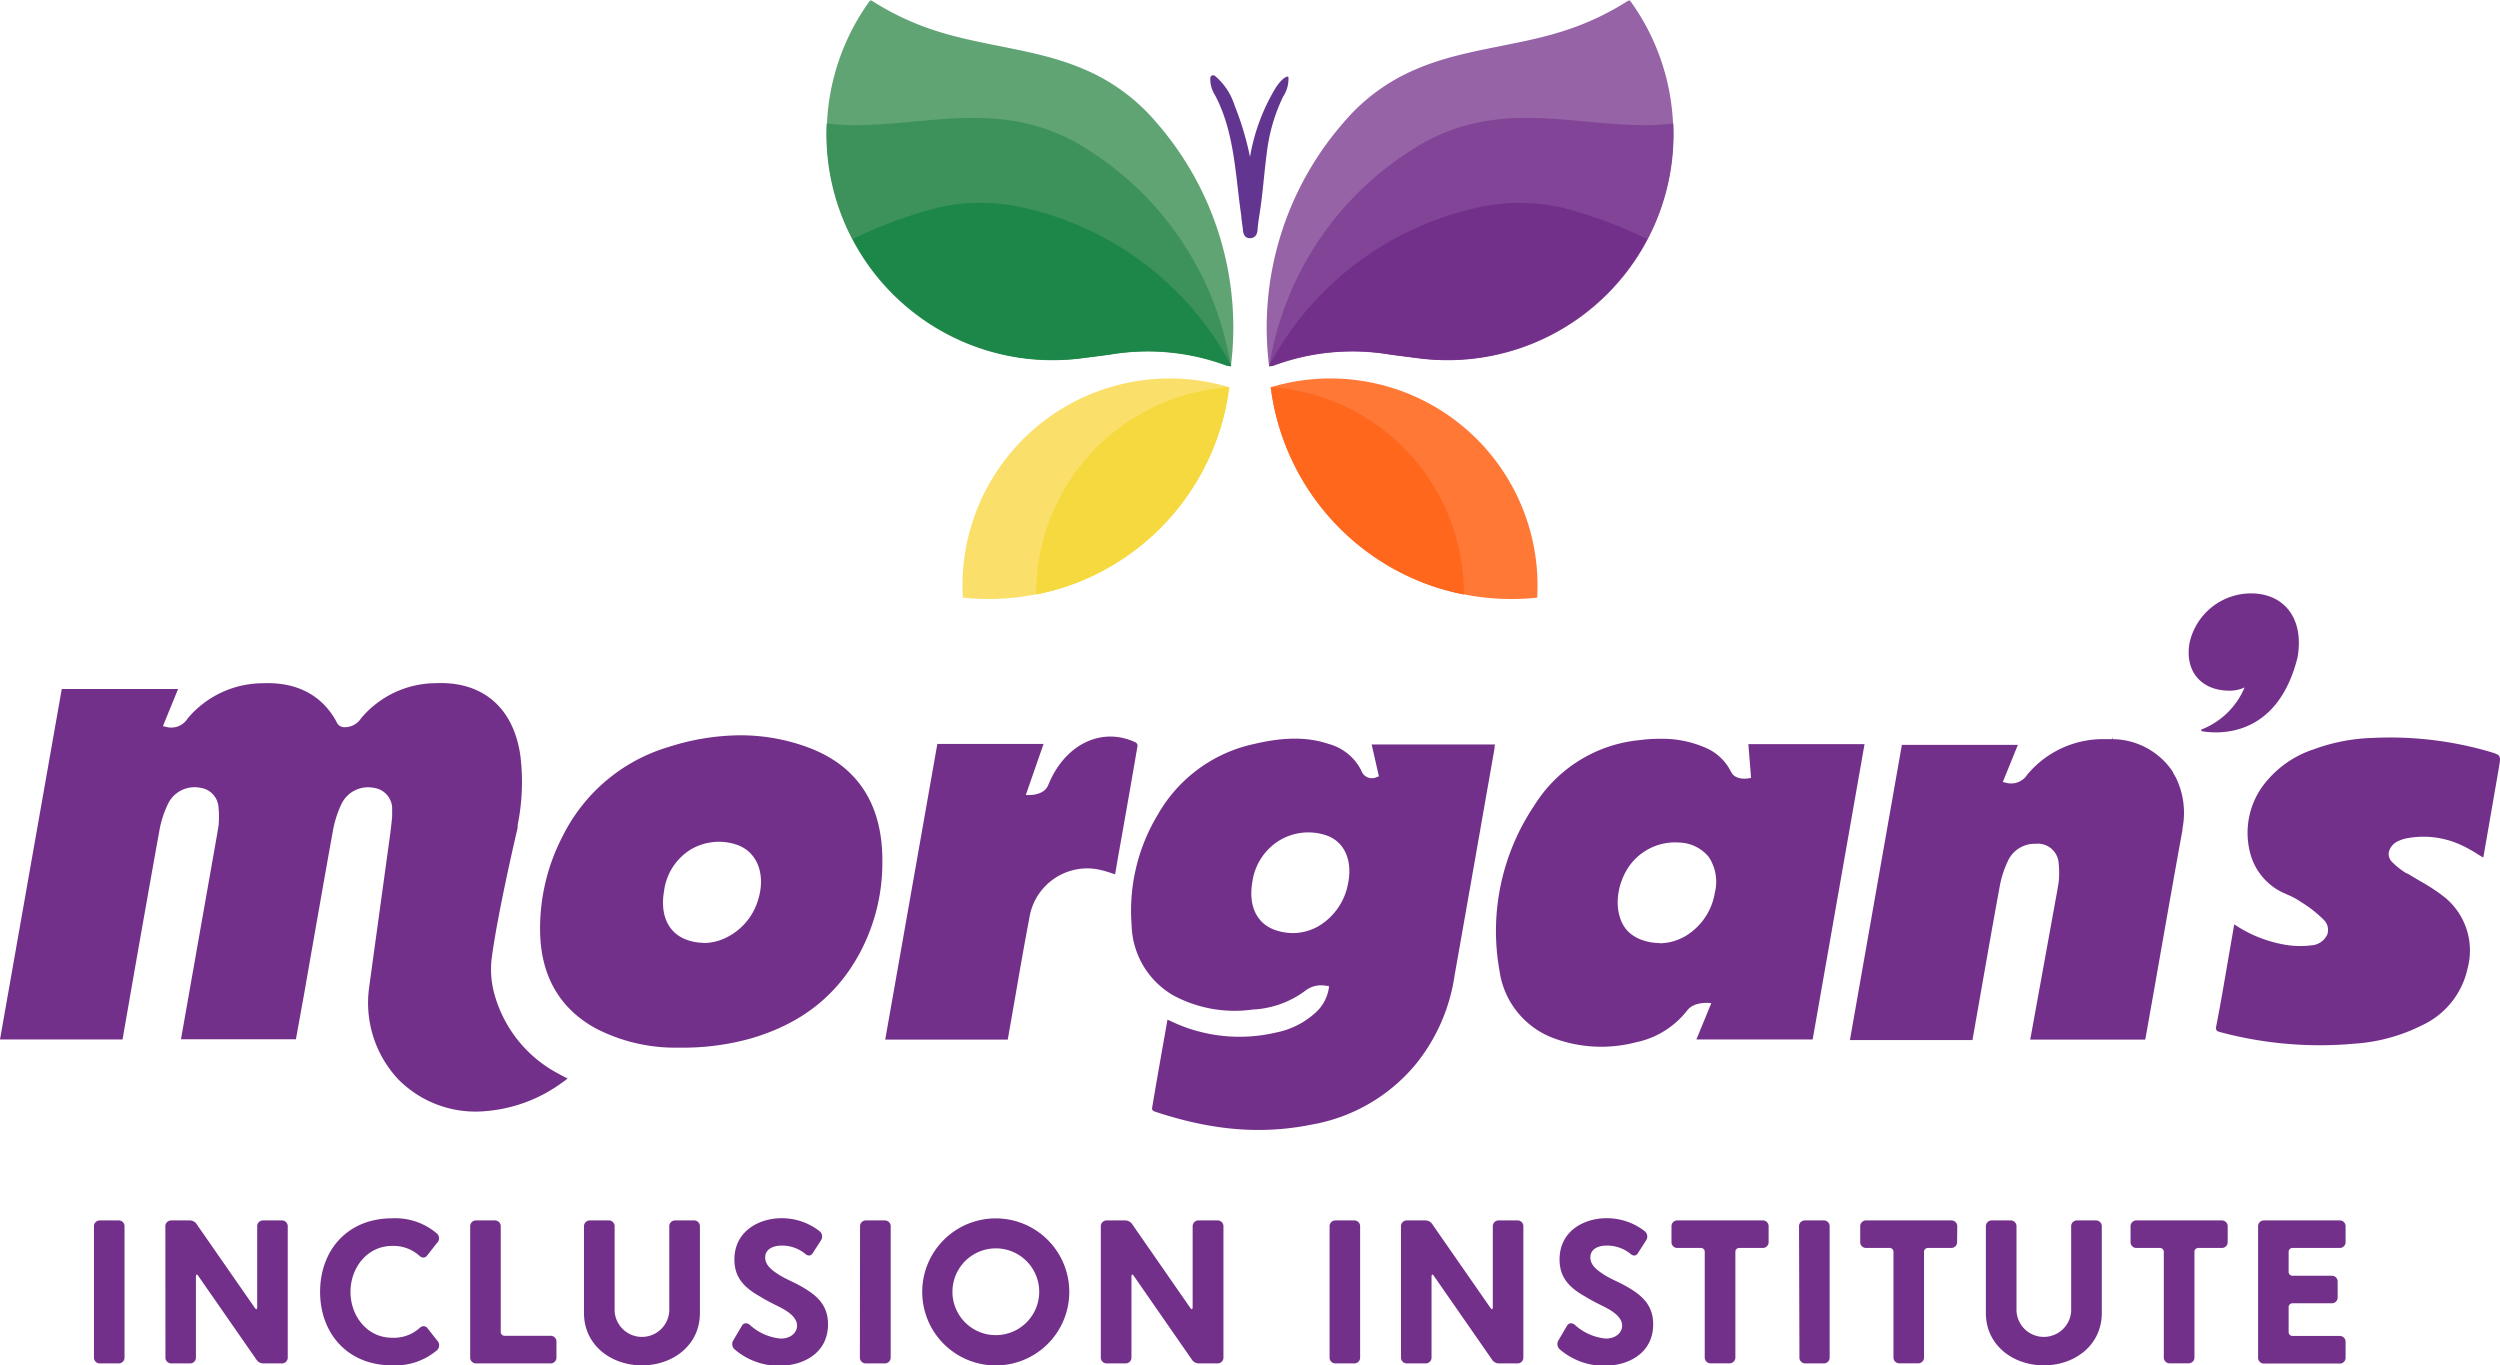
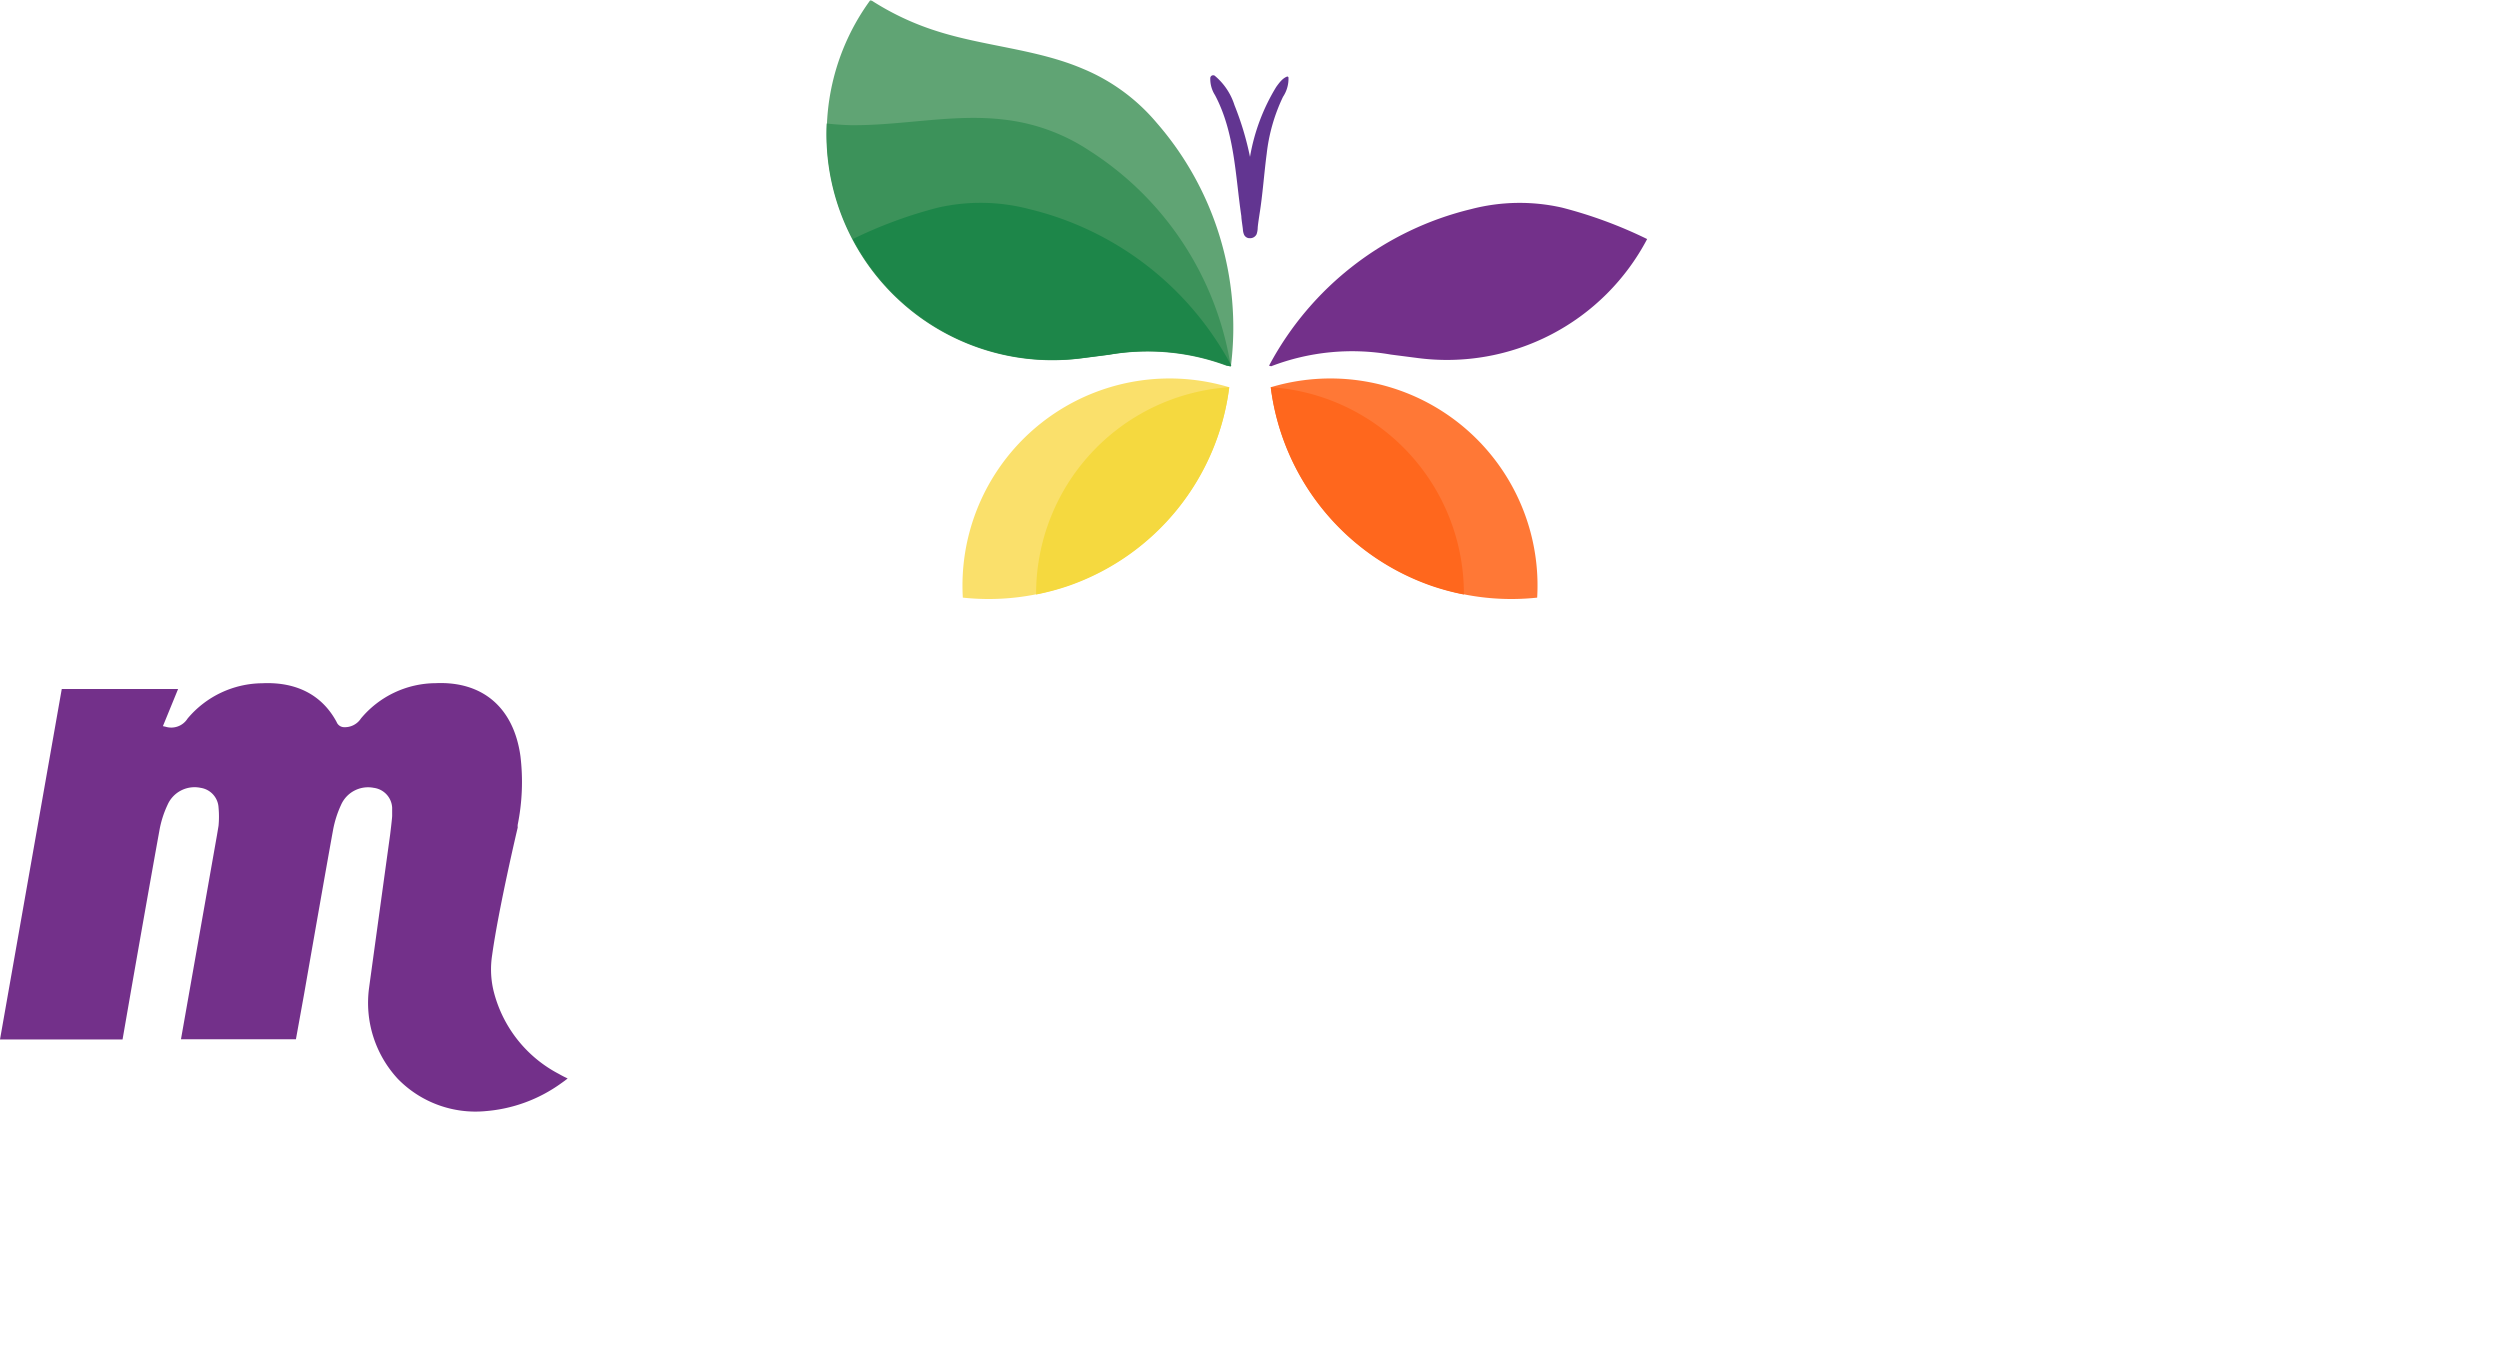
<svg xmlns="http://www.w3.org/2000/svg" viewBox="0 0 306 167.12">
  <defs>
    <style>.cls-1{fill:#73308a}.cls-9{fill:none}</style>
  </defs>
  <g id="Layer_2" data-name="Layer 2">
    <g id="Layer_1-2" data-name="Layer 1">
-       <path d="M275.51 72.63a7.72 7.72 0 0 0-7.51 6.06c-.61 3.47 1.42 5.85 4.9 5.85a4.3 4.3 0 0 0 1.84-.4 9.44 9.44 0 0 1-5.18 5.11.13.13 0 0 0 0 .26c1.91.32 9.19.87 11.66-9.05.84-4.83-1.7-7.83-5.71-7.83ZM142.9 124.8l-.32 1.82c-.55 3.09-1.08 6.09-1.58 9.1a.52.52 0 0 0 .24.3c7 2.35 13.12 2.88 19.31 1.63a21.28 21.28 0 0 0 12.79-7.45 22.39 22.39 0 0 0 4.7-10.8q1.88-10.62 3.74-21.25l1.15-6.54c0-.16 0-.32.07-.49h-15.11l.89 3.91-.25.08a1.36 1.36 0 0 1-1.9-.78 6.29 6.29 0 0 0-4-3.27c-2.55-.86-5.45-.87-9.11 0a17.86 17.86 0 0 0-11.78 8.61 22.74 22.74 0 0 0-3.23 13.57 10.23 10.23 0 0 0 5.09 8.59 15.85 15.85 0 0 0 9.71 1.74 11.7 11.7 0 0 0 6.41-2.27 3.17 3.17 0 0 1 2.64-.63h.29v.28a5.11 5.11 0 0 1-1.79 3.14 10 10 0 0 1-4.67 2.29 19.47 19.47 0 0 1-12.86-1.38Zm15.34-10.59a6.75 6.75 0 0 1-2.15-.37c-2.29-.8-3.31-3-2.8-5.9a7.1 7.1 0 0 1 3.36-5.1 6.86 6.86 0 0 1 5.72-.58c2.23.79 3.23 3.1 2.61 6a7.65 7.65 0 0 1-3.59 5.1 6.33 6.33 0 0 1-3.15.85Zm44.89-23.78a19.15 19.15 0 0 0-2.46.16 17.1 17.1 0 0 0-12.87 8 27.5 27.5 0 0 0-4.26 20.24 10.33 10.33 0 0 0 6.3 8.12 16.76 16.76 0 0 0 10.43.62 10.67 10.67 0 0 0 6.25-3.9c.92-1.19 2.94-.88 2.94-.88l-1.82 4.44h14.23l6.35-36.15H214l.33 4.13s-1.82.49-2.45-.73a6.12 6.12 0 0 0-3.23-3 13.18 13.18 0 0 0-5.52-1.05Zm0 25a6.51 6.51 0 0 1-2.16-.38 4.78 4.78 0 0 1-1.43-.8c-1.82-1.51-2.05-4.84-.53-7.59a6.89 6.89 0 0 1 6.59-3.53 4.84 4.84 0 0 1 3.55 1.76 5.48 5.48 0 0 1 .75 4.36 7.61 7.61 0 0 1-3.56 5.3 6.39 6.39 0 0 1-3.23.91Zm70.34-2.29-.61 3.53c-.52 3-1 5.91-1.58 8.86-.11.56 0 .68.47.8a47 47 0 0 0 16.38 1.42 21.58 21.58 0 0 0 8.34-2.26 10 10 0 0 0 5.56-6.95 8.42 8.42 0 0 0-2.71-8.64 22.1 22.1 0 0 0-3-2c-.56-.33-1.14-.68-1.69-1h-.07a9.58 9.58 0 0 1-1.81-1.43 1.38 1.38 0 0 1-.35-1.21 2 2 0 0 1 1.17-1.32 4.11 4.11 0 0 1 1.11-.35 11 11 0 0 1 6.69.9 17.42 17.42 0 0 1 2 1.13l.58.35.09-.48L305.86 94c.27-1.57.27-1.57-1.16-2a43.56 43.56 0 0 0-14.25-1.68 22.66 22.66 0 0 0-7.23 1.39 12.64 12.64 0 0 0-6.41 4.71 9.76 9.76 0 0 0-1.42 7.87 7.4 7.4 0 0 0 3.82 4.86l.74.34a8.58 8.58 0 0 1 1.35.69l.37.24a15 15 0 0 1 2.74 2.15 1.73 1.73 0 0 1 .46 1.79 2.29 2.29 0 0 1-1.95 1.35 11.16 11.16 0 0 1-3.15-.06 16 16 0 0 1-6.3-2.51Zm-165.12 14.11h15l.13-.76.75-4.27c.56-3.25 1.14-6.6 1.77-9.9a7.17 7.17 0 0 1 8.37-5.91 12.67 12.67 0 0 1 1.66.46l.46.15.34-2q1.23-6.88 2.41-13.76a.51.51 0 0 0-.26-.4c-3.91-1.83-8.15 0-10.31 4.41-.13.27-.25.55-.37.83-.59 1.44-2.74 1.2-2.74 1.2l2.17-6.24h-13Zm140.15 0h14.08l1-5.63c1.14-6.49 2.7-15.38 3.56-20.07v-.17a9.88 9.88 0 0 0-.78-6.14l-.12-.22c-.09-.15-.17-.3-.26-.44v-.06c-.11-.17-.19-.29-.28-.41l-.3-.39a9 9 0 0 0-6.78-3.25l-.07-.28v.28h-1.26a12.06 12.06 0 0 0-9.13 4.32 2.36 2.36 0 0 1-2.7 1l-.32-.07 1.85-4.55h-14.2l-6.36 36.13h15l.94-5.36c.77-4.36 1.55-8.87 2.37-13.3a12.17 12.17 0 0 1 1-3.19 3.6 3.6 0 0 1 3.43-2.17 2.55 2.55 0 0 1 2.81 2.39 11.21 11.21 0 0 1 0 2.31l-.19 1.14ZM90.66 90a29.11 29.11 0 0 0-8.73 1.4 21.21 21.21 0 0 0-13 10.83 24.47 24.47 0 0 0-2.82 11.95c.13 5.33 2.41 9.26 6.78 11.68a21.16 21.16 0 0 0 10.23 2.37 30.77 30.77 0 0 0 8.81-1.13c6.14-1.8 10.48-5.21 13.29-10.42a23.39 23.39 0 0 0 2.78-10.9c.13-7.27-3-12.11-9.29-14.37A23.79 23.79 0 0 0 90.66 90Zm-4.53 25.4a6.07 6.07 0 0 1-2.4-.5c-2-.89-2.94-3-2.45-5.83a7 7 0 0 1 3.28-5.1 6.81 6.81 0 0 1 5.61-.58c2.56.87 3.62 3.71 2.58 6.89a7.51 7.51 0 0 1-4 4.55 6.41 6.41 0 0 1-2.62.6Z" class="cls-1" />
      <path d="M41.74 98.53a3.61 3.61 0 0 1 4-2.1A2.59 2.59 0 0 1 48 98.85v1c0 .32-.25 2.33-.25 2.33s-2.56 18.58-2.57 18.7a13.69 13.69 0 0 0 3.53 11.19A13.28 13.28 0 0 0 59.45 136a18.29 18.29 0 0 0 9.23-3.4c.27-.19.54-.38.8-.6-.38-.17-.74-.36-1.09-.56a15.72 15.72 0 0 1-8-10.25 11.31 11.31 0 0 1-.15-4.3c.79-5.7 3.1-15.5 3.13-15.6a1.65 1.65 0 0 1 0-.36 26.45 26.45 0 0 0 .33-8.39c-.82-5.92-4.62-9.18-10.39-8.92a12 12 0 0 0-9.13 4.32A2.35 2.35 0 0 1 42 89a1 1 0 0 1-.8-.63c-1.78-3.31-4.92-4.93-9.1-4.74a12.06 12.06 0 0 0-9.14 4.32 2.36 2.36 0 0 1-2.7 1l-.32-.07 1.86-4.55H7.56L0 127.23h15l1-5.76c1.12-6.39 2.66-15.14 3.5-19.75a12.42 12.42 0 0 1 1-3.19 3.61 3.61 0 0 1 4.05-2.1 2.58 2.58 0 0 1 2.2 2.42 11.87 11.87 0 0 1 0 2.22l-.19 1.14-4.41 25h14.07l1-5.53c1.13-6.46 2.68-15.32 3.53-20a12.81 12.81 0 0 1 .99-3.15Z" class="cls-1" />
-       <path d="m173.58 43.79-3.34-.43a27.69 27.69 0 0 0-14.91 1.53v-.13A38.16 38.16 0 0 1 164.45 15a23.59 23.59 0 0 1 9-6.58c5.65-2.42 12.14-2.75 18-4.65a33.16 33.16 0 0 0 7.89-3.72l.06.1.06-.15a27.67 27.67 0 0 1-25.88 43.79Z" style="fill:#9763a7" />
-       <path d="M183.2 14.63a23.71 23.71 0 0 0-10.54 3.81 38.47 38.47 0 0 0-17.27 26.2v.13h.48a27.74 27.74 0 0 1 14.41-1.34l3.34.43a27.65 27.65 0 0 0 31.19-28.74c-.93.1-1.88.17-2.82.2-6.28.09-12.64-1.42-18.79-.69Z" style="fill:#814496" />
      <path d="M157.71 9.48a.15.15 0 0 0-.16-.11c-.59.21-1 .81-1.34 1.27A24.22 24.22 0 0 0 153 19.2a36.61 36.61 0 0 0-1.9-6.33 7.72 7.72 0 0 0-2.44-3.62.39.39 0 0 0-.33 0 .37.37 0 0 0-.19.28 3.69 3.69 0 0 0 .58 2.12c2.41 4.55 2.48 9.81 3.22 14.81 0 .34.16 1.29.19 1.62a1.89 1.89 0 0 0 .15.66.76.76 0 0 0 .56.41h.08a.87.87 0 0 0 .89-.49 2.62 2.62 0 0 0 .13-.67c0-.36.18-1.45.23-1.81.38-2.35.56-5 .87-7.33a21.71 21.71 0 0 1 2-7 4 4 0 0 0 .67-2.37Zm-4.92 18.3Zm.42 0h-.05Z" style="fill:#623591" />
      <path d="M150.46 47.4a25.35 25.35 0 0 0-32.61 25.75 29.69 29.69 0 0 0 32.61-25.75Z" style="fill:#fae06b" />
      <path d="M150.46 47.4h-.09a25.33 25.33 0 0 0-23.55 25.37 30 30 0 0 0 4-1.07 29.64 29.64 0 0 0 19.64-24.3Z" style="fill:#f5d93f" />
      <path d="M155.54 47.4a25.35 25.35 0 0 1 32.61 25.75 29.69 29.69 0 0 1-32.61-25.75Z" style="fill:#ff7836" />
      <path d="M155.54 47.4h.09a25.33 25.33 0 0 1 23.55 25.37 30 30 0 0 1-4-1.07 29.64 29.64 0 0 1-19.64-24.3Z" style="fill:#ff671d" />
      <path d="m173.58 43.79-3.34-.43a27.69 27.69 0 0 0-14.91 1.53v-.13A38.16 38.16 0 0 1 164.45 15a23.59 23.59 0 0 1 9-6.58c5.65-2.42 12.14-2.75 18-4.65a33.16 33.16 0 0 0 7.89-3.72l.06.1.06-.15a27.67 27.67 0 0 1-25.88 43.79Z" class="cls-9" />
      <path d="M201.61 29.26a54.6 54.6 0 0 0-10.43-3.85 23.51 23.51 0 0 0-11.13.19 38.13 38.13 0 0 0-24.66 19.05l-.06.11.26.07a27.61 27.61 0 0 1 14.65-1.43l3.34.43a27.68 27.68 0 0 0 28.03-14.57Z" class="cls-1" />
      <path d="m132.42 43.79 3.34-.43a27.69 27.69 0 0 1 14.91 1.53v-.13A38.16 38.16 0 0 0 141.55 15a23.59 23.59 0 0 0-9-6.58c-5.65-2.42-12.14-2.75-18-4.65a33.16 33.16 0 0 1-7.89-3.72l-.06.1-.06-.15a27.67 27.67 0 0 0 25.88 43.79Z" style="fill:#60a474" />
      <path d="M122.8 14.63a23.71 23.71 0 0 1 10.54 3.81 38.47 38.47 0 0 1 17.27 26.2v.13h-.48a27.74 27.74 0 0 0-14.41-1.34l-3.34.43a27.65 27.65 0 0 1-31.19-28.74c.93.1 1.88.17 2.82.2 6.28.09 12.64-1.42 18.79-.69Z" style="fill:#3c925a" />
-       <path d="m132.42 43.79 3.34-.43a27.69 27.69 0 0 1 14.91 1.53v-.13A38.16 38.16 0 0 0 141.55 15a23.59 23.59 0 0 0-9-6.58c-5.65-2.42-12.14-2.75-18-4.65a33.16 33.16 0 0 1-7.89-3.72l-.06.1-.06-.15a27.67 27.67 0 0 0 25.88 43.79Z" class="cls-9" />
      <path d="M104.39 29.26a54.6 54.6 0 0 1 10.43-3.85 23.51 23.51 0 0 1 11.18.19 38.13 38.13 0 0 1 24.66 19.05l.06.11-.26.07a27.61 27.61 0 0 0-14.65-1.43l-3.34.43a27.68 27.68 0 0 1-28.08-14.57Z" style="fill:#1d8649" />
-       <path d="M11.5 150.13a.71.71 0 0 1 .75-.75h2.24a.71.71 0 0 1 .75.75v16a.71.71 0 0 1-.75.75h-2.24a.71.71 0 0 1-.75-.75Zm8.74 0a.71.71 0 0 1 .75-.75h2.27a1 1 0 0 1 .77.4l7.17 10.32c.08.1.15.15.18.15s.1-.08.1-.25v-9.87a.71.71 0 0 1 .75-.75h2.24a.71.71 0 0 1 .75.75v16a.71.71 0 0 1-.75.75H32.2a1 1 0 0 1-.77-.4l-7.15-10.29c-.07-.13-.15-.18-.2-.18s-.1.08-.1.25v9.87a.71.71 0 0 1-.75.75H21a.71.71 0 0 1-.75-.75Zm33.24 2.02-1.18 1.5a.63.63 0 0 1-.47.28.78.78 0 0 1-.5-.23 4.76 4.76 0 0 0-3.33-1.2c-3.07 0-5.1 2.7-5.1 5.62s2 5.62 5.1 5.62a4.71 4.71 0 0 0 3.37-1.2.76.76 0 0 1 .5-.22.65.65 0 0 1 .47.27l1.18 1.5a.83.83 0 0 1 0 1.15 7.89 7.89 0 0 1-5.5 1.88c-5.57 0-8.84-4-8.84-9s3.27-9 8.84-9a7.82 7.82 0 0 1 5.5 1.9.79.79 0 0 1-.04 1.13Zm4.07-2.02a.71.71 0 0 1 .75-.75h2.24a.71.71 0 0 1 .75.75V163a.47.47 0 0 0 .5.5h5.57a.71.71 0 0 1 .75.75v1.88a.71.71 0 0 1-.75.75H58.3a.71.71 0 0 1-.75-.75Zm27.37-.75a.71.71 0 0 1 .75.75v10.59c0 3.92-3.3 6.4-7.09 6.4s-7.1-2.48-7.1-6.4v-10.59a.71.71 0 0 1 .75-.75h2.25a.71.71 0 0 1 .75.75v10.34a3.35 3.35 0 0 0 6.69 0v-10.34a.71.71 0 0 1 .75-.75Zm5.89 12.89a.58.58 0 0 1 .48-.3.72.72 0 0 1 .47.18 6.43 6.43 0 0 0 3.8 1.69c1.32 0 2-.8 2-1.57 0-1.3-1.75-2.1-2.7-2.57-.7-.35-1.4-.73-1.82-1-2-1.12-3.15-2.37-3.15-4.54 0-3.45 3-5.05 5.75-5.05a7.49 7.49 0 0 1 4.69 1.6.83.83 0 0 1 .15 1.12l-1 1.55a.55.55 0 0 1-.45.3.76.76 0 0 1-.48-.22 4.49 4.49 0 0 0-2.89-1c-1 0-2 .42-2 1.45 0 .87.67 1.45 1.5 2s1.75.92 2.6 1.37c2 1.1 3.59 2.27 3.59 4.82 0 3.45-2.92 5.07-6 5.07a8.29 8.29 0 0 1-5.42-2 .86.86 0 0 1-.15-1.15Zm14.46-12.14a.71.71 0 0 1 .75-.75h2.25a.71.71 0 0 1 .75.75v16a.71.71 0 0 1-.75.75H106a.71.71 0 0 1-.75-.75Zm16.61-1a9 9 0 1 1-9 9 9 9 0 0 1 9-9Zm0 14.29a5.31 5.31 0 1 0-5.3-5.3 5.3 5.3 0 0 0 5.3 5.3Zm12.86-13.29a.71.71 0 0 1 .75-.75h2.27a1.07 1.07 0 0 1 .78.4l7.16 10.32c.08.1.15.15.18.15s.1-.08.1-.25v-9.87a.71.71 0 0 1 .75-.75H149a.71.71 0 0 1 .75.75v16a.71.71 0 0 1-.75.75h-2.3a1 1 0 0 1-.77-.4l-7.14-10.29c-.08-.13-.15-.18-.2-.18s-.1.08-.1.25v9.87a.71.71 0 0 1-.75.75h-2.25a.71.71 0 0 1-.75-.75Zm28 0a.71.71 0 0 1 .74-.75h2.25a.71.71 0 0 1 .75.75v16a.71.71 0 0 1-.75.75h-2.25a.71.71 0 0 1-.74-.75Zm8.74 0a.71.71 0 0 1 .75-.75h2.27a1 1 0 0 1 .77.4l7.17 10.32c.08.1.15.15.18.15s.1-.08.1-.25v-9.87a.71.71 0 0 1 .74-.75h2.25a.71.71 0 0 1 .75.75v16a.71.71 0 0 1-.75.75h-2.27a1 1 0 0 1-.77-.4l-7.15-10.29c-.07-.13-.15-.18-.2-.18s-.1.08-.1.25v9.87a.71.71 0 0 1-.75.75h-2.24a.71.71 0 0 1-.75-.75Zm20.32 12.14a.58.58 0 0 1 .48-.3.72.72 0 0 1 .47.18 6.49 6.49 0 0 0 3.8 1.69c1.32 0 2-.8 2-1.57 0-1.3-1.75-2.1-2.69-2.57-.7-.35-1.4-.73-1.83-1-2-1.12-3.14-2.37-3.14-4.54 0-3.45 2.94-5.05 5.74-5.05a7.52 7.52 0 0 1 4.7 1.6.84.84 0 0 1 .15 1.12l-1 1.55a.52.52 0 0 1-.45.3.72.72 0 0 1-.47-.22 4.53 4.53 0 0 0-2.9-1c-1.05 0-2 .42-2 1.45 0 .87.68 1.45 1.5 2s1.75.92 2.6 1.37c2 1.1 3.59 2.27 3.59 4.82 0 3.45-2.92 5.07-6 5.07a8.27 8.27 0 0 1-5.42-2 .86.86 0 0 1-.15-1.15ZM216.48 152a.71.71 0 0 1-.75.75h-2.82a.47.47 0 0 0-.5.5v12.87a.71.71 0 0 1-.75.75h-2.25a.71.71 0 0 1-.75-.75v-12.87a.47.47 0 0 0-.5-.5h-2.82a.71.71 0 0 1-.75-.75v-1.87a.71.71 0 0 1 .75-.75h10.39a.71.71 0 0 1 .75.75Zm3.72-1.87a.71.71 0 0 1 .75-.75h2.25a.71.71 0 0 1 .75.75v16a.71.71 0 0 1-.75.75H221a.71.71 0 0 1-.75-.75Zm19.35 1.87a.71.71 0 0 1-.74.75H236a.47.47 0 0 0-.5.5v12.87a.71.71 0 0 1-.75.75h-2.24a.71.71 0 0 1-.75-.75v-12.87a.47.47 0 0 0-.5-.5h-2.83a.71.71 0 0 1-.74-.75v-1.87a.71.71 0 0 1 .74-.75h10.4a.71.71 0 0 1 .74.75Zm16.96-2.62a.71.71 0 0 1 .75.75v10.59c0 3.92-3.3 6.4-7.09 6.4s-7.1-2.48-7.1-6.4v-10.59a.71.71 0 0 1 .75-.75h2.25a.71.71 0 0 1 .75.75v10.34a3.35 3.35 0 0 0 6.69 0v-10.34a.71.71 0 0 1 .75-.75Zm16.16 2.62a.71.71 0 0 1-.75.75h-2.82a.47.47 0 0 0-.5.5v12.87a.71.71 0 0 1-.75.75h-2.25a.71.71 0 0 1-.75-.75v-12.87a.47.47 0 0 0-.5-.5h-2.82a.71.71 0 0 1-.75-.75v-1.87a.71.71 0 0 1 .75-.75h10.39a.71.71 0 0 1 .75.75Zm3.72-1.87a.71.71 0 0 1 .75-.75h9.21a.71.71 0 0 1 .75.75V152a.71.71 0 0 1-.75.75h-5.72a.47.47 0 0 0-.5.5v2.4a.47.47 0 0 0 .5.5h4.75a.71.71 0 0 1 .75.75v1.87a.71.71 0 0 1-.75.75h-4.75a.47.47 0 0 0-.5.5v3a.47.47 0 0 0 .5.5h5.72a.71.71 0 0 1 .75.75v1.88a.71.71 0 0 1-.75.75h-9.21a.71.71 0 0 1-.75-.75Z" class="cls-1" />
    </g>
  </g>
</svg>